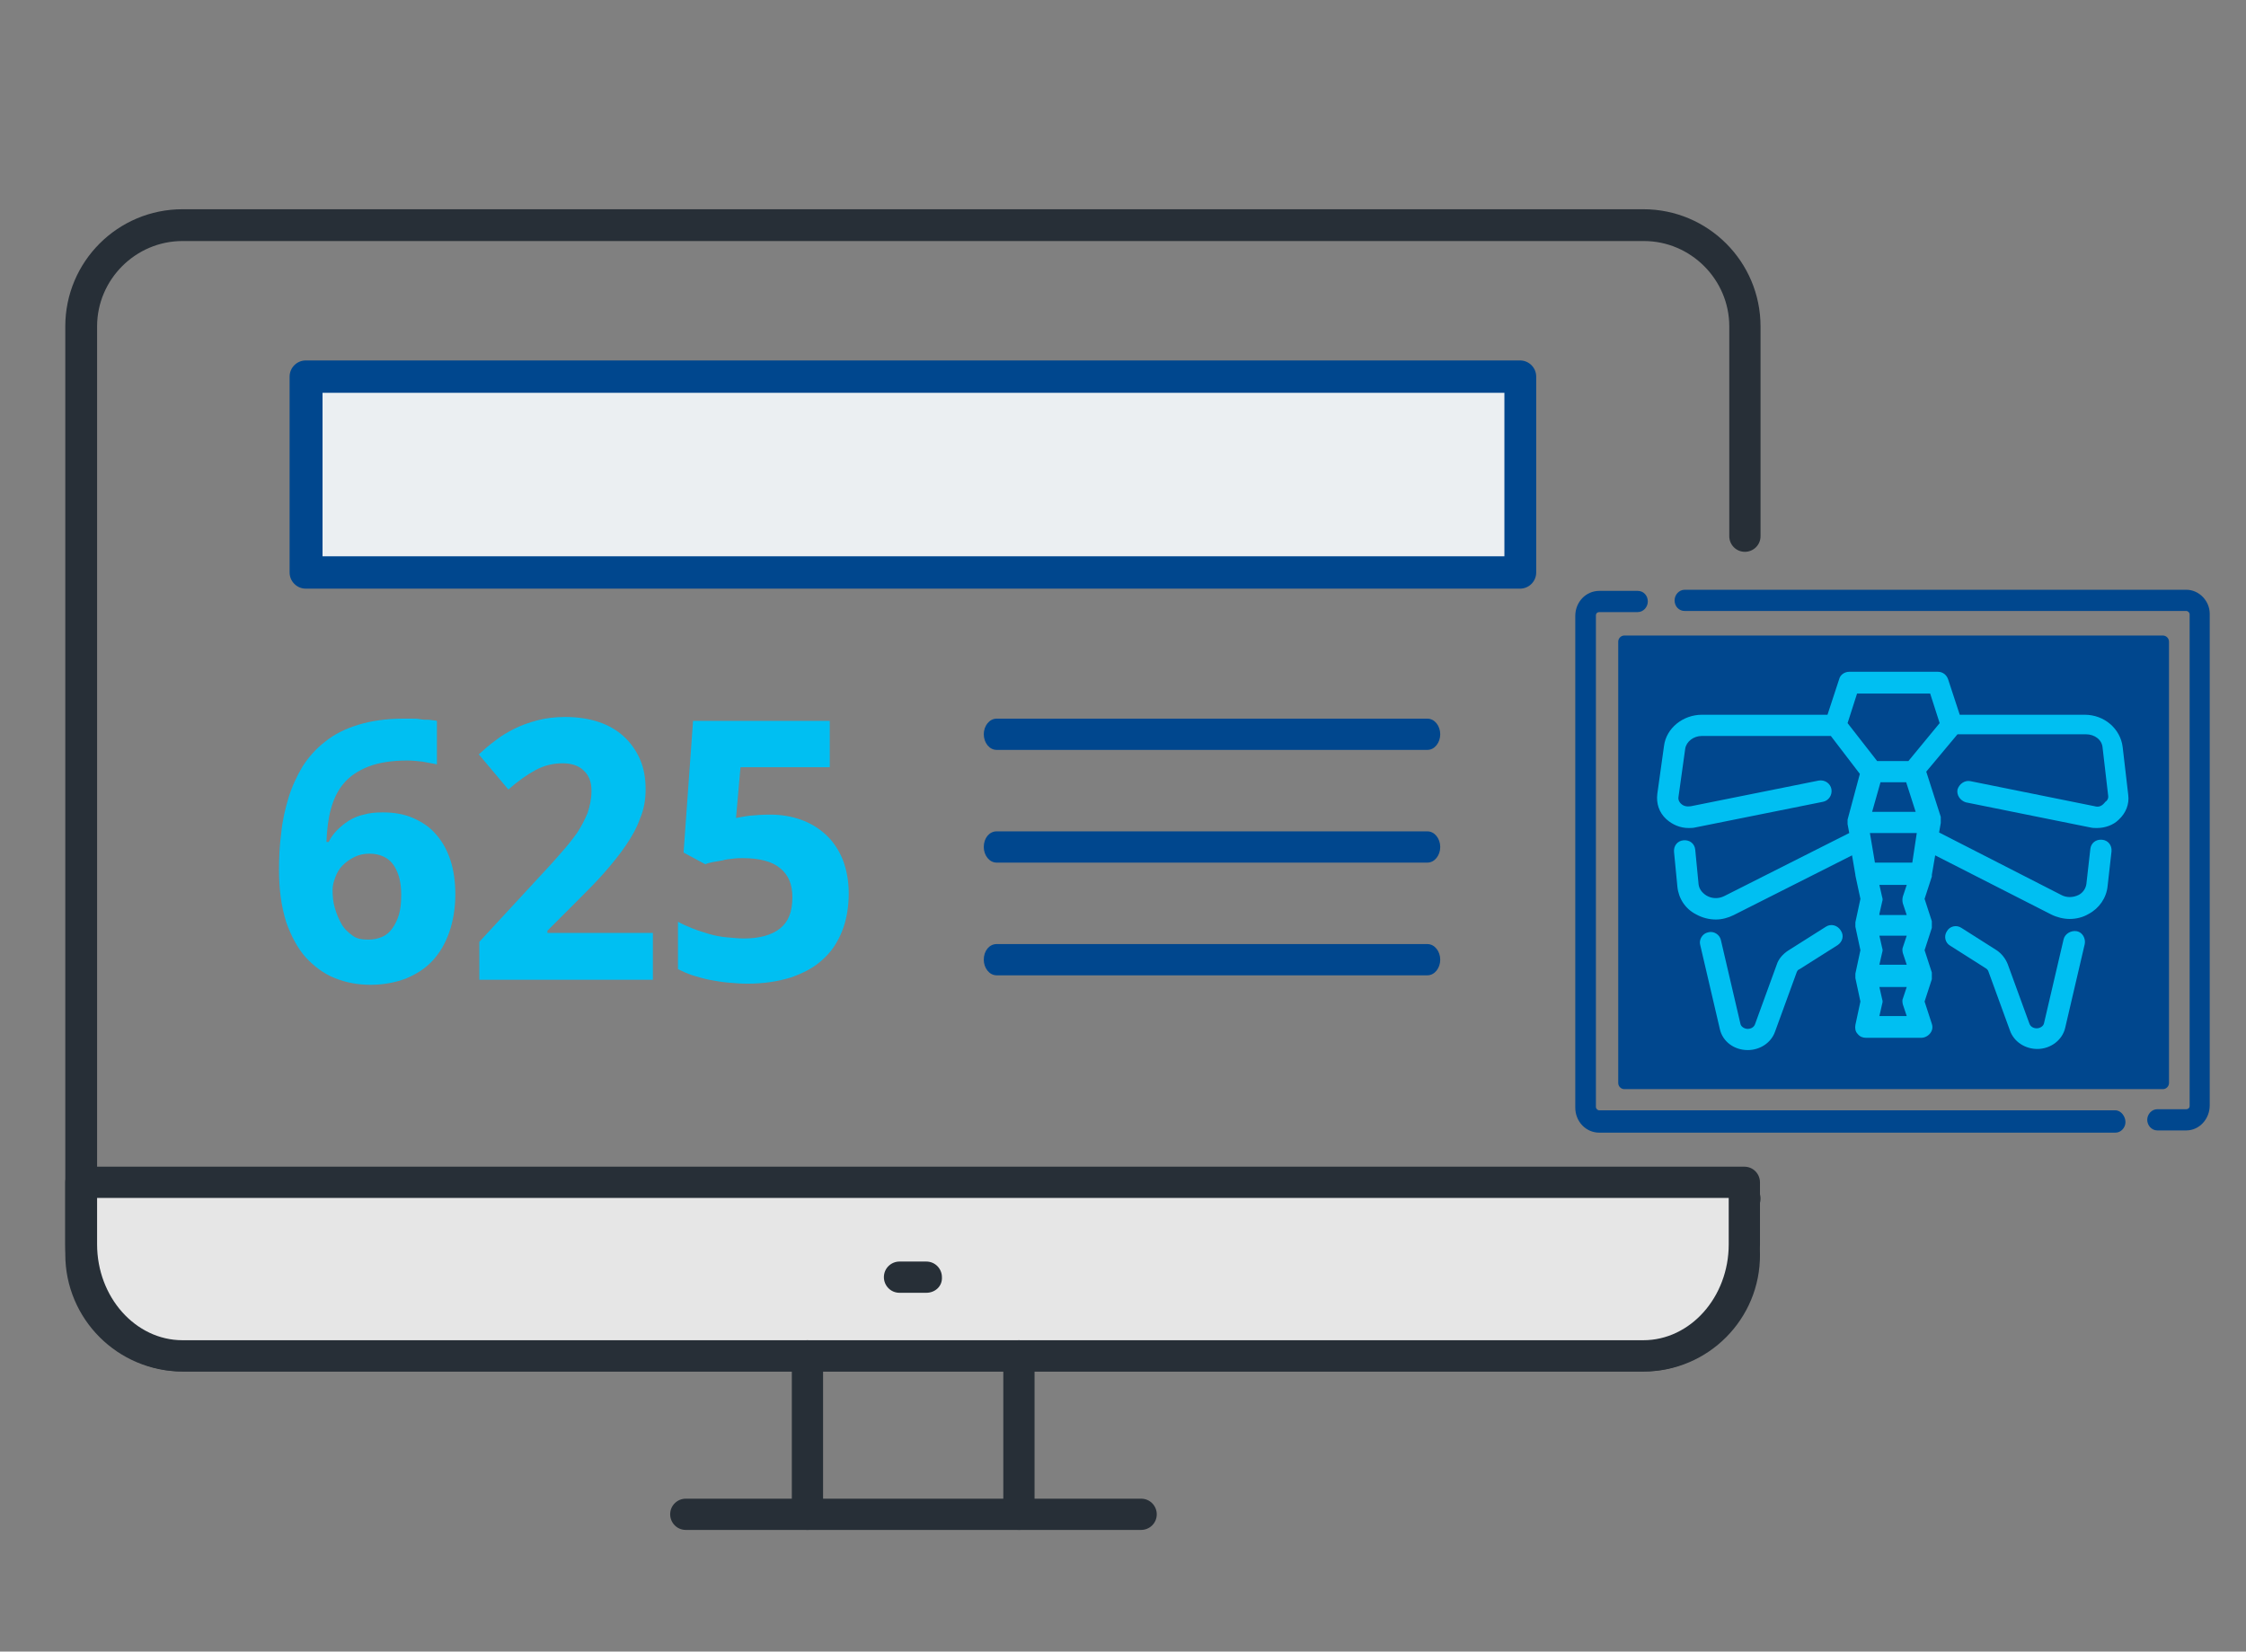
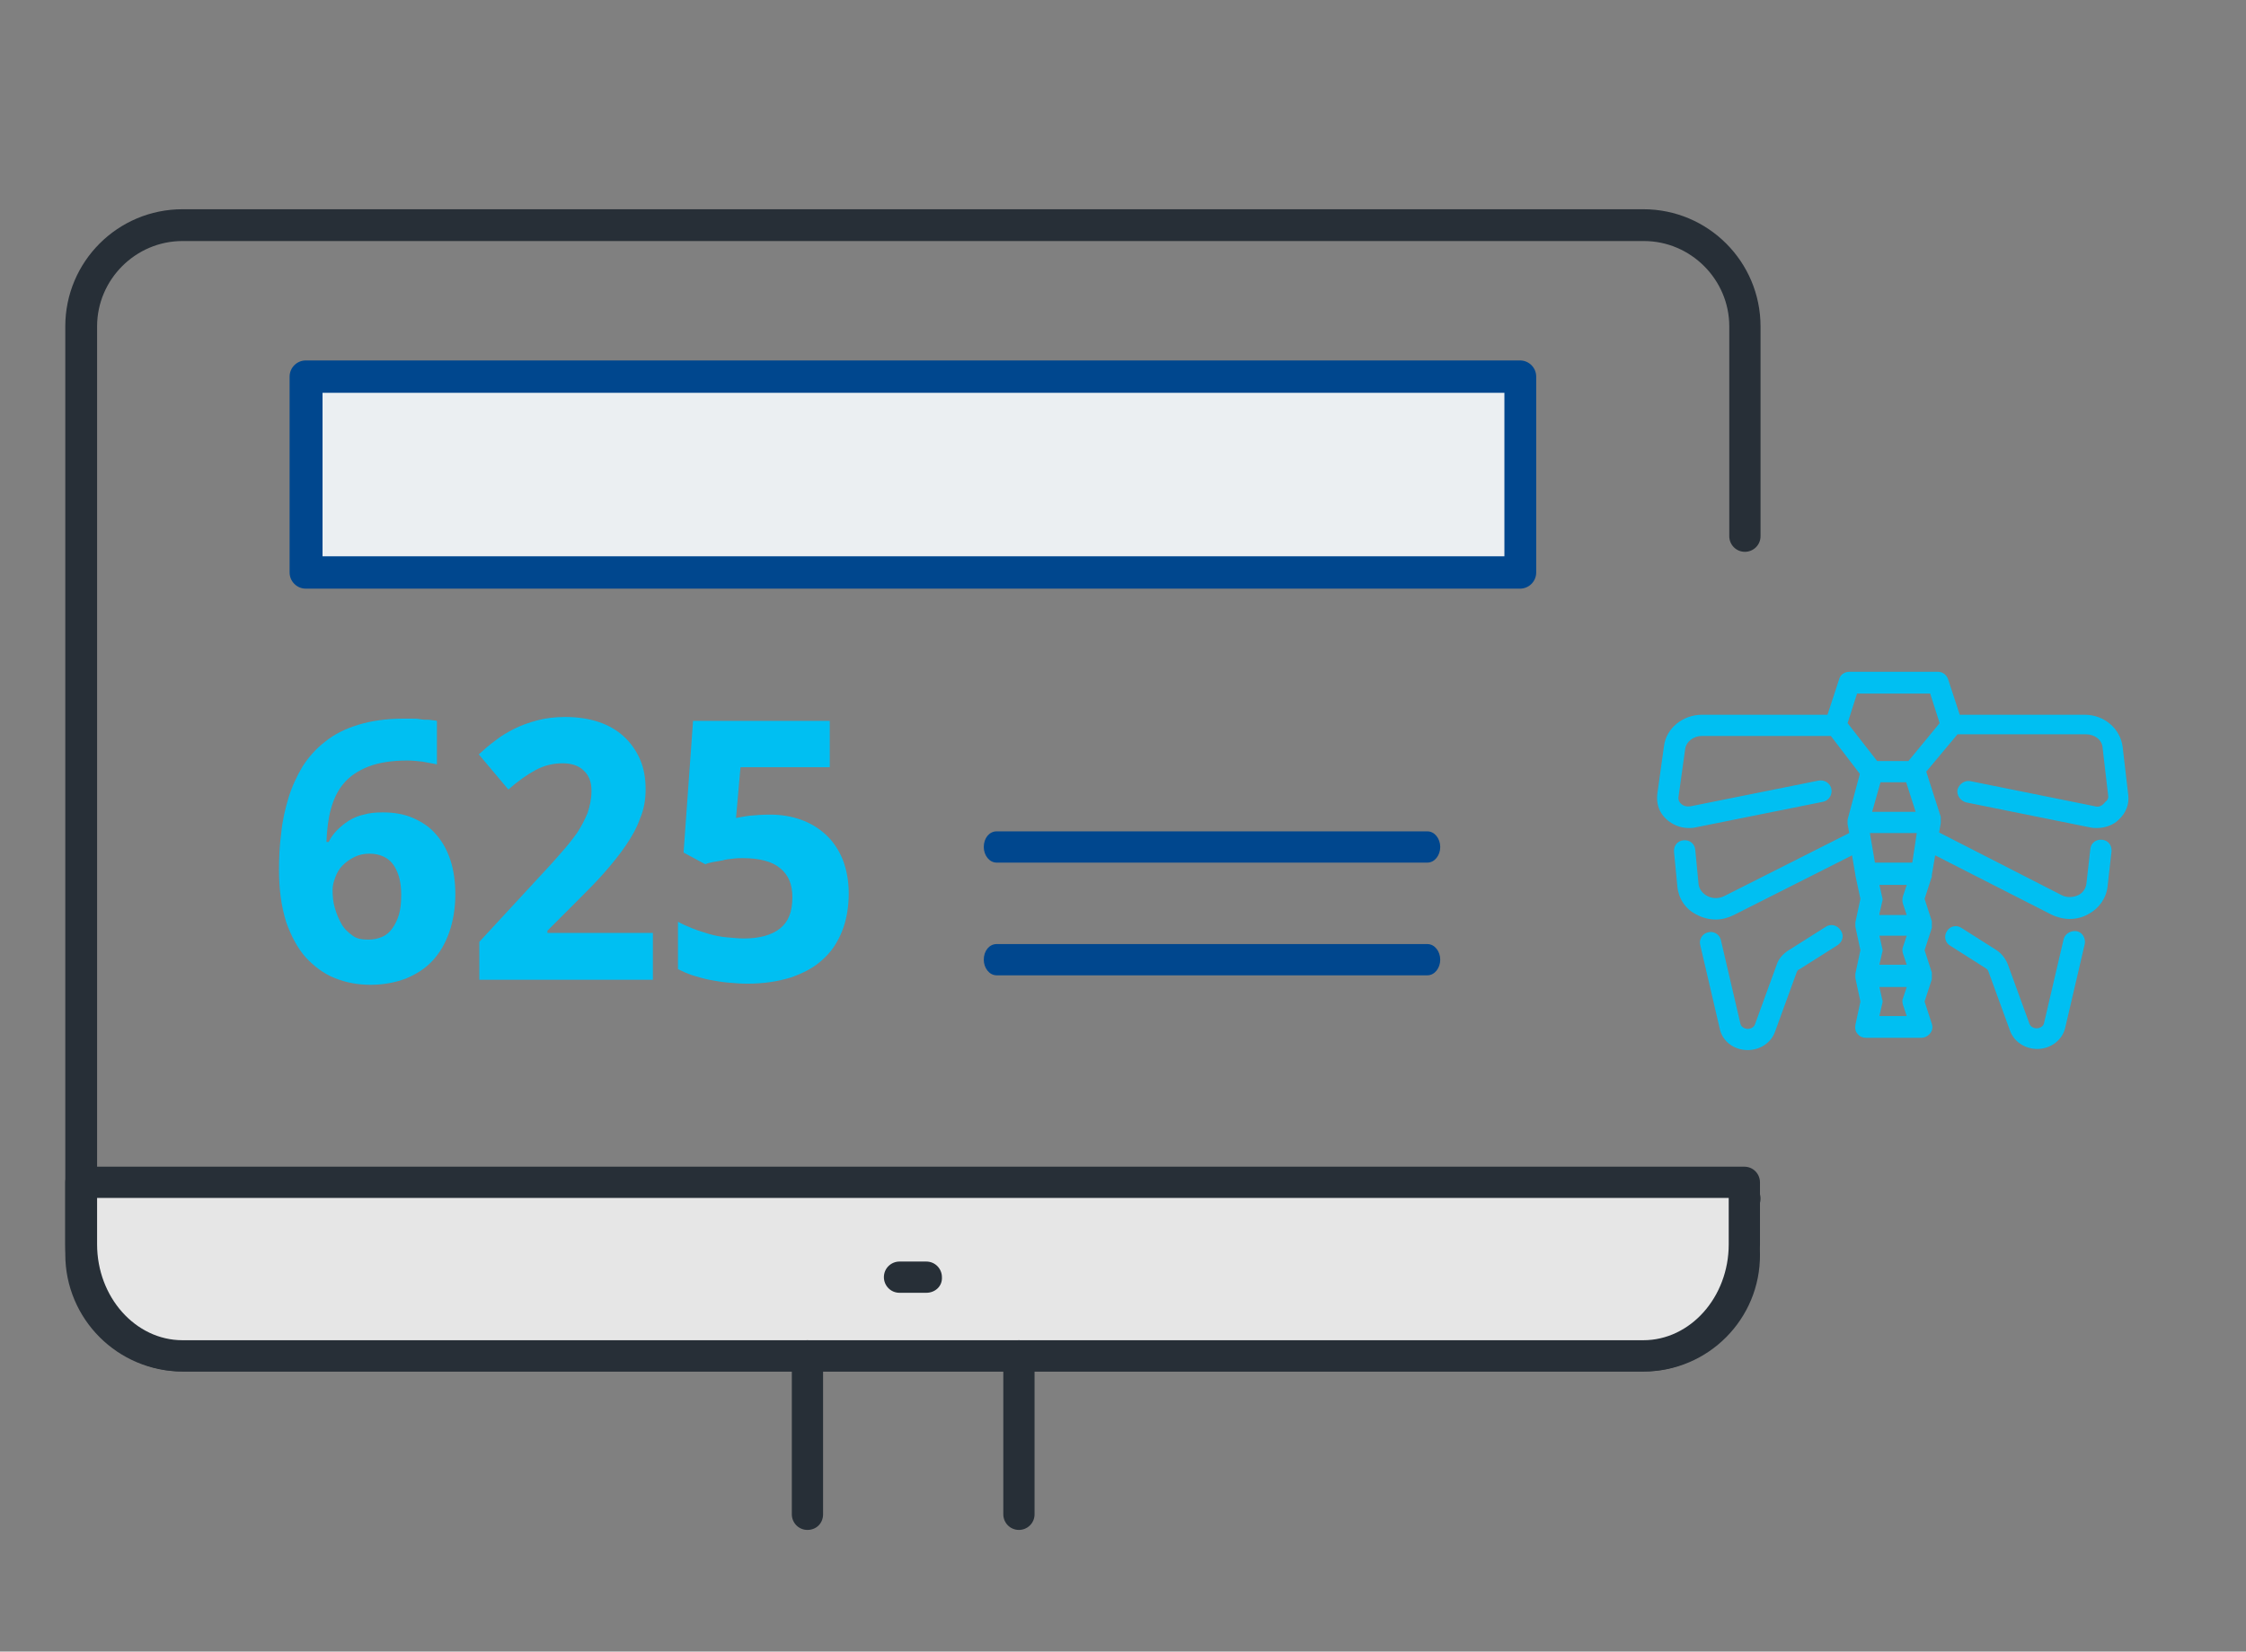
<svg xmlns="http://www.w3.org/2000/svg" version="1.1" id="Layer_1" x="0px" y="0px" viewBox="0 0 402.5 296" style="enable-background:new 0 0 402.5 296;" xml:space="preserve">
  <rect x="0" y="0" width="402.5" height="296" fill="#808080" stroke="none" />
  <style type="text/css"> .st0{fill:#00478E;} .st1{fill:#00BFF2;} .st2{fill:#272F37;} .st3{fill:#E6E6E6;} .st4{fill:#EBEFF2;} </style>
-   <path class="st0" d="M387.6,195.2h-96.5c-0.6,0-1.1-0.5-1.1-1.1V115c0-0.6,0.5-1.1,1.1-1.1h96.5c0.6,0,1.1,0.5,1.1,1.1v79.1 C388.7,194.7,388.2,195.2,387.6,195.2z" />
  <g>
-     <path class="st0" d="M379.1,199h-92.5c-0.3,0-0.6-0.3-0.6-0.6v-88.1c0-0.4,0.3-0.6,0.6-0.6h6.9c1,0,1.8-0.9,1.8-1.9 c0-1.1-0.8-1.9-1.8-1.9h-6.9c-2.4,0-4.3,2-4.3,4.5v88.1c0,2.5,1.9,4.5,4.3,4.5h92.5c1,0,1.8-0.9,1.8-1.9S380.1,199,379.1,199z" />
-     <path class="st0" d="M391.8,105.7h-89.9c-1,0-1.8,0.9-1.8,1.9c0,1.1,0.8,1.9,1.8,1.9h89.9c0.3,0,0.6,0.3,0.6,0.6v88.1 c0,0.4-0.3,0.6-0.6,0.6h-5.2c-1,0-1.8,0.9-1.8,1.9s0.8,1.9,1.8,1.9h5.2c2.3,0,4.2-2,4.2-4.5v-88.1 C396,107.7,394.1,105.7,391.8,105.7z" />
-   </g>
+     </g>
  <g>
    <path class="st1" d="M375.4,144.5l-22.3-4.5c-1-0.2-2,0.5-2.3,1.5c-0.2,1,0.5,2,1.5,2.3l22.3,4.5c0.4,0.1,0.8,0.1,1.2,0.1 c1.4,0,2.9-0.5,3.9-1.5c1.3-1.2,1.9-2.8,1.7-4.4l-1-8.6c-0.4-3.3-3.3-5.8-6.8-5.8h-22.4l-2.1-6.4c-0.3-0.8-1-1.3-1.8-1.3h-15.9 c-0.8,0-1.6,0.5-1.8,1.3l-2.1,6.4h-22.5c-3.4,0-6.4,2.4-6.8,5.6l-1.2,8.6c-0.2,1.7,0.3,3.3,1.6,4.5c1.1,1,2.5,1.6,4,1.6 c0.4,0,0.8,0,1.2-0.1l22.9-4.6c1-0.2,1.7-1.2,1.5-2.3c-0.2-1-1.2-1.7-2.3-1.5l-22.9,4.6c-0.7,0.1-1.3,0-1.8-0.5 c-0.2-0.2-0.5-0.6-0.4-1.2l1.2-8.6c0.2-1.3,1.5-2.3,3-2.3H328c0,0,0.1,0,0.1,0l5.2,6.8l-2.2,8.2c0,0,0,0,0,0c0,0.1,0,0.1,0,0.2 c0,0,0,0,0,0c0,0.1,0,0.1,0,0.2c0,0,0,0,0,0c0,0.1,0,0.1,0,0.2c0,0,0,0,0,0.1c0,0,0,0.1,0,0.1l0.3,1.6L309,160.6 c-1,0.5-2.2,0.5-3.2-0.1c-0.8-0.5-1.3-1.2-1.4-2l-0.6-6.2c-0.1-1.1-1-1.8-2.1-1.7c-1.1,0.1-1.8,1-1.7,2.1l0.6,6.2 c0.2,2.1,1.4,4,3.4,5c1.1,0.6,2.3,0.9,3.5,0.9c1.1,0,2.2-0.3,3.2-0.8l21.2-10.7l0.6,3.5c0,0,0,0,0,0.1c0,0,0,0,0,0l0.9,4.2 l-0.9,4.2c0,0,0,0.1,0,0.1c0,0,0,0,0,0.1c0,0.1,0,0.3,0,0.4c0,0,0,0,0,0c0,0.1,0,0.1,0,0.2c0,0,0,0,0,0l0.9,4.2l-0.9,4.2 c0,0,0,0,0,0c0,0.1,0,0.1,0,0.2c0,0,0,0,0,0c0,0.1,0,0.3,0,0.4c0,0,0,0,0,0.1c0,0,0,0.1,0,0.1l0.9,4.2l-0.9,4.2 c-0.1,0.6,0,1.2,0.4,1.6c0.4,0.5,0.9,0.7,1.5,0.7h9.9c0.6,0,1.2-0.3,1.6-0.8c0.4-0.5,0.5-1.1,0.3-1.7l-1.3-4l1.3-4c0,0,0,0,0,0 c0,0,0-0.1,0-0.1c0,0,0-0.1,0-0.1c0,0,0,0,0-0.1c0-0.1,0-0.1,0-0.2c0,0,0,0,0-0.1c0-0.1,0-0.1,0-0.2c0,0,0,0,0,0c0-0.1,0-0.1,0-0.2 c0,0,0,0,0,0c0-0.1,0-0.1,0-0.2c0,0,0,0,0,0l-1.3-4l1.3-4c0,0,0,0,0,0c0-0.1,0-0.1,0-0.2c0,0,0,0,0,0c0-0.1,0-0.1,0-0.2 c0,0,0,0,0,0c0-0.1,0-0.1,0-0.2c0,0,0,0,0-0.1c0-0.1,0-0.1,0-0.2c0,0,0-0.1,0-0.1c0,0,0-0.1,0-0.1c0,0,0-0.1,0-0.1c0,0,0,0,0,0 l-1.3-4l1.3-4c0,0,0,0,0,0c0,0,0-0.1,0-0.1c0,0,0-0.1,0-0.1c0,0,0,0,0-0.1l0.6-3.5l20.8,10.6c1,0.5,2.2,0.8,3.3,0.8 c1.2,0,2.4-0.3,3.4-0.9c1.9-1,3.2-2.9,3.4-5l0.7-6.2c0.1-1.1-0.6-2-1.7-2.1c-1.1-0.1-2,0.6-2.1,1.7l-0.7,6.2 c-0.1,0.8-0.6,1.6-1.4,2c-1,0.5-2.2,0.5-3.1,0l-21.9-11.2l0.3-1.7c0,0,0,0,0,0c0,0,0,0,0,0c0-0.1,0-0.1,0-0.2c0,0,0,0,0-0.1 c0-0.1,0-0.1,0-0.2c0,0,0,0,0-0.1c0-0.1,0-0.1,0-0.2c0,0,0,0,0-0.1c0-0.1,0-0.1,0-0.2c0,0,0,0,0,0l0,0c0,0,0,0,0,0l-2.6-8.1 l5.6-6.7h23c1.6,0,2.9,1,3,2.4l1,8.6c0.1,0.6-0.3,1-0.5,1.1C376.7,144.5,376.1,144.7,375.4,144.5z M341,180l0.7,2.1h-4.9l0.5-2.2 c0.1-0.3,0.1-0.5,0-0.8l-0.5-2.2h4.9l-0.7,2.1C340.9,179.1,340.9,179.6,341,180z M341,170.8l0.7,2.1h-4.9l0.5-2.2 c0.1-0.3,0.1-0.5,0-0.8l-0.5-2.2h4.9l-0.7,2.1C340.9,170,340.9,170.4,341,170.8z M336.8,163.8l0.5-2.2c0.1-0.3,0.1-0.5,0-0.8 l-0.5-2.2h4.9l-0.7,2.1c-0.1,0.4-0.1,0.8,0,1.2l0.7,2.1H336.8z M342.7,154.6h-6.7l-0.9-5.3h8.4L342.7,154.6z M335.5,145.5l1.5-5.3 h4.6l1.7,5.3H335.5z M342,136.4h-5.6l-5.3-6.8l1.7-5.3h13.1l1.7,5.3L342,136.4z" />
    <path class="st1" d="M327.2,166.1l-6.8,4.3c-0.9,0.6-1.7,1.5-2,2.5l-3.9,10.7c-0.2,0.5-0.7,0.8-1.3,0.8c-0.6,0-1.2-0.4-1.3-0.9 l-3.5-15c-0.2-1-1.3-1.7-2.3-1.4c-1,0.2-1.7,1.3-1.4,2.3l3.5,15c0.5,2.3,2.6,3.8,5,3.8c2.2,0,4.2-1.3,4.9-3.3l3.9-10.7 c0.1-0.2,0.2-0.4,0.5-0.5l6.8-4.3c0.9-0.6,1.2-1.7,0.6-2.6C329.3,165.8,328.1,165.5,327.2,166.1z" />
    <path class="st1" d="M369.8,168.4l-3.5,15c-0.1,0.5-0.7,0.9-1.3,0.9c-0.6,0-1.1-0.3-1.3-0.8l-3.9-10.7c-0.4-1-1.1-1.9-2-2.5l-6.3-4 c-0.9-0.6-2.1-0.3-2.6,0.6c-0.6,0.9-0.3,2.1,0.6,2.6l6.3,4c0.2,0.1,0.4,0.3,0.5,0.5l3.9,10.7c0.7,2,2.7,3.3,4.9,3.3 c2.4,0,4.5-1.6,5-3.8l3.5-15c0.2-1-0.4-2.1-1.4-2.3C371.1,166.7,370,167.4,369.8,168.4z" />
  </g>
  <g>
    <g>
      <g>
        <path class="st2" d="M294.6,245.8H32.7c-11.6,0-21-9.4-21-21V58.5c0-11.6,9.4-21,21-21h261.8c11.6,0,21,9.4,21,21v37.6 c0,1.6-1.3,2.8-2.8,2.8c-1.6,0-2.8-1.3-2.8-2.8V58.5c0-8.4-6.9-15.3-15.3-15.3H32.7c-8.4,0-15.3,6.9-15.3,15.3v166.3 c0,8.4,6.9,15.3,15.3,15.3h261.8c8.4,0,15.3-6.9,15.3-15.3c0-1.6,1.3-2.8,2.8-2.8c1.6,0,2.8,1.3,2.8,2.8 C315.5,236.4,306.1,245.8,294.6,245.8z" />
      </g>
      <g>
        <path class="st2" d="M312.7,217.6H14.6c-1.6,0-2.8-1.3-2.8-2.8c0-1.6,1.3-2.8,2.8-2.8h298.1c1.6,0,2.8,1.3,2.8,2.8 C315.5,216.4,314.3,217.6,312.7,217.6z" />
      </g>
      <g>
        <path class="st3" d="M14.6,223c0,11,8.1,20,18.1,20h261.8c10,0,18.1-9,18.1-20v-11.1H14.6V223z" />
        <path class="st2" d="M294.6,245.8H32.7c-11.6,0-21-10.2-21-22.8v-11.1c0-1.6,1.3-2.8,2.8-2.8h298.1c1.6,0,2.8,1.3,2.8,2.8V223 C315.5,235.6,306.1,245.8,294.6,245.8z M17.4,214.7v8.3c0,9.5,6.9,17.2,15.3,17.2h261.8c8.4,0,15.3-7.7,15.3-17.2v-8.3H17.4z" />
      </g>
    </g>
    <g>
      <g>
        <path class="st2" d="M144.7,274.2c-1.6,0-2.8-1.3-2.8-2.8V243c0-1.6,1.3-2.8,2.8-2.8c1.6,0,2.8,1.3,2.8,2.8v28.4 C147.5,273,146.3,274.2,144.7,274.2z" />
      </g>
      <g>
        <path class="st2" d="M182.6,274.2c-1.6,0-2.8-1.3-2.8-2.8V243c0-1.6,1.3-2.8,2.8-2.8c1.6,0,2.8,1.3,2.8,2.8v28.4 C185.4,273,184.1,274.2,182.6,274.2z" />
      </g>
    </g>
    <g>
-       <path class="st2" d="M204.5,274.2h-81.6c-1.6,0-2.8-1.3-2.8-2.8c0-1.6,1.3-2.8,2.8-2.8h81.6c1.6,0,2.8,1.3,2.8,2.8 C207.3,273,206,274.2,204.5,274.2z" />
-     </g>
+       </g>
    <g>
      <path class="st2" d="M166,231.7h-4.8c-1.6,0-2.8-1.3-2.8-2.8c0-1.6,1.3-2.8,2.8-2.8h4.8c1.6,0,2.8,1.3,2.8,2.8 C168.9,230.5,167.6,231.7,166,231.7z" />
    </g>
  </g>
  <g>
-     <path class="st0" d="M255.8,134.4h-77.2c-1.3,0-2.3-1.3-2.3-2.8s1-2.8,2.3-2.8h77.2c1.3,0,2.3,1.3,2.3,2.8S257.1,134.4,255.8,134.4 z" />
-   </g>
+     </g>
  <g>
    <path class="st0" d="M255.8,154.6h-77.2c-1.3,0-2.3-1.3-2.3-2.8c0-1.6,1-2.8,2.3-2.8h77.2c1.3,0,2.3,1.3,2.3,2.8 C258.1,153.3,257.1,154.6,255.8,154.6z" />
  </g>
  <g>
    <path class="st0" d="M255.8,174.8h-77.2c-1.3,0-2.3-1.3-2.3-2.8c0-1.6,1-2.8,2.3-2.8h77.2c1.3,0,2.3,1.3,2.3,2.8 C258.1,173.5,257.1,174.8,255.8,174.8z" />
  </g>
  <g>
    <path class="st1" d="M50,155.9c0-2.2,0.1-4.4,0.4-6.6c0.2-2.2,0.7-4.3,1.3-6.3c0.6-2,1.5-3.9,2.5-5.6c1.1-1.7,2.4-3.2,4.1-4.5 c1.6-1.3,3.6-2.3,5.9-3c2.3-0.7,5-1.1,8-1.1c0.4,0,0.9,0,1.5,0s1.1,0,1.6,0.1s1.1,0.1,1.6,0.1c0.5,0.1,1,0.1,1.4,0.2v7.8 c-0.8-0.2-1.7-0.3-2.6-0.5c-0.9-0.1-1.8-0.2-2.7-0.2c-2.9,0-5.2,0.4-7,1.1c-1.8,0.7-3.3,1.7-4.4,3c-1.1,1.3-1.8,2.8-2.3,4.6 c-0.5,1.8-0.7,3.7-0.8,5.9h0.4c0.4-0.8,0.9-1.5,1.5-2.1s1.3-1.2,2.1-1.7s1.7-0.9,2.7-1.1c1-0.3,2.1-0.4,3.4-0.4c2,0,3.8,0.3,5.4,1 c1.6,0.7,3,1.6,4.1,2.9c1.1,1.2,2,2.8,2.6,4.6c0.6,1.8,0.9,3.9,0.9,6.2c0,2.5-0.4,4.8-1.1,6.8c-0.7,2-1.7,3.7-3,5.1 c-1.3,1.4-2.9,2.4-4.8,3.2c-1.9,0.7-4,1.1-6.3,1.1c-2.3,0-4.4-0.4-6.4-1.2c-2-0.8-3.7-2.1-5.2-3.7c-1.5-1.7-2.6-3.8-3.5-6.3 C50.4,162.4,50,159.4,50,155.9z M66.1,168.4c0.9,0,1.7-0.2,2.4-0.5c0.7-0.3,1.3-0.8,1.8-1.5c0.5-0.7,0.9-1.5,1.2-2.5 c0.3-1,0.4-2.2,0.4-3.6c0-2.3-0.5-4-1.4-5.3s-2.4-2-4.3-2c-1,0-1.9,0.2-2.7,0.6c-0.8,0.4-1.5,0.9-2.1,1.5c-0.6,0.6-1,1.3-1.3,2.1 c-0.3,0.8-0.5,1.5-0.5,2.3c0,1.1,0.1,2.2,0.4,3.2c0.3,1.1,0.7,2,1.2,2.9c0.5,0.9,1.2,1.5,2,2.1S65,168.4,66.1,168.4z" />
    <path class="st1" d="M117,175.6H85.9v-6.8L96.8,157c1.4-1.5,2.6-2.8,3.7-4.1c1.1-1.2,2.1-2.5,2.9-3.6c0.8-1.2,1.4-2.4,1.9-3.6 c0.4-1.2,0.7-2.5,0.7-4c0-1.6-0.5-2.8-1.4-3.6c-0.9-0.9-2.2-1.3-3.8-1.3c-1.7,0-3.3,0.4-4.8,1.2c-1.5,0.8-3.2,2-4.9,3.5l-5.3-6.3 c1-0.9,1.9-1.7,3-2.5c1-0.8,2.2-1.5,3.4-2.1c1.2-0.6,2.6-1.1,4.1-1.5c1.5-0.4,3.2-0.6,5-0.6c2.2,0,4.2,0.3,6,0.9 c1.8,0.6,3.3,1.5,4.5,2.6c1.2,1.1,2.2,2.5,2.9,4.1s1,3.4,1,5.4c0,1.8-0.3,3.6-1,5.2c-0.6,1.7-1.5,3.3-2.6,4.9 c-1.1,1.6-2.4,3.2-3.8,4.8c-1.4,1.6-3,3.2-4.6,4.8l-5.6,5.6v0.4H117V175.6z" />
    <path class="st1" d="M138,146c2,0,3.8,0.3,5.5,0.9c1.7,0.6,3.2,1.5,4.5,2.7c1.3,1.2,2.3,2.7,3,4.4c0.7,1.8,1.1,3.8,1.1,6.1 c0,2.5-0.4,4.8-1.2,6.8c-0.8,2-1.9,3.7-3.5,5.1c-1.5,1.4-3.4,2.4-5.7,3.2c-2.3,0.7-4.8,1.1-7.8,1.1c-1.2,0-2.3-0.1-3.5-0.2 c-1.1-0.1-2.2-0.3-3.3-0.5c-1-0.2-2-0.5-3-0.8c-0.9-0.3-1.8-0.7-2.6-1.1v-8.5c0.7,0.4,1.6,0.8,2.6,1.2s2,0.7,3,1 c1,0.3,2.1,0.5,3.2,0.6s2.1,0.2,3,0.2c2.8,0,5-0.6,6.5-1.8c1.5-1.2,2.2-3,2.2-5.6c0-2.3-0.7-4-2.2-5.2c-1.4-1.2-3.7-1.8-6.7-1.8 c-0.5,0-1.1,0-1.8,0.1s-1.2,0.1-1.8,0.3c-0.6,0.1-1.2,0.2-1.7,0.3c-0.5,0.1-1,0.2-1.4,0.4l-3.9-2.1l1.7-23.6h24.5v8.3h-16l-0.8,9.1 c0.7-0.1,1.5-0.3,2.4-0.4C135.4,146.1,136.6,146,138,146z" />
  </g>
  <g>
    <rect x="54.8" y="67.5" class="st4" width="217.6" height="35.1" />
    <path class="st0" d="M272.4,105.5H54.8c-1.6,0-2.9-1.3-2.9-2.9V67.5c0-1.6,1.3-2.9,2.9-2.9h217.6c1.6,0,2.9,1.3,2.9,2.9v35.1 C275.3,104.2,274,105.5,272.4,105.5z M57.8,99.7h211.8V70.4H57.8V99.7z" />
  </g>
</svg>